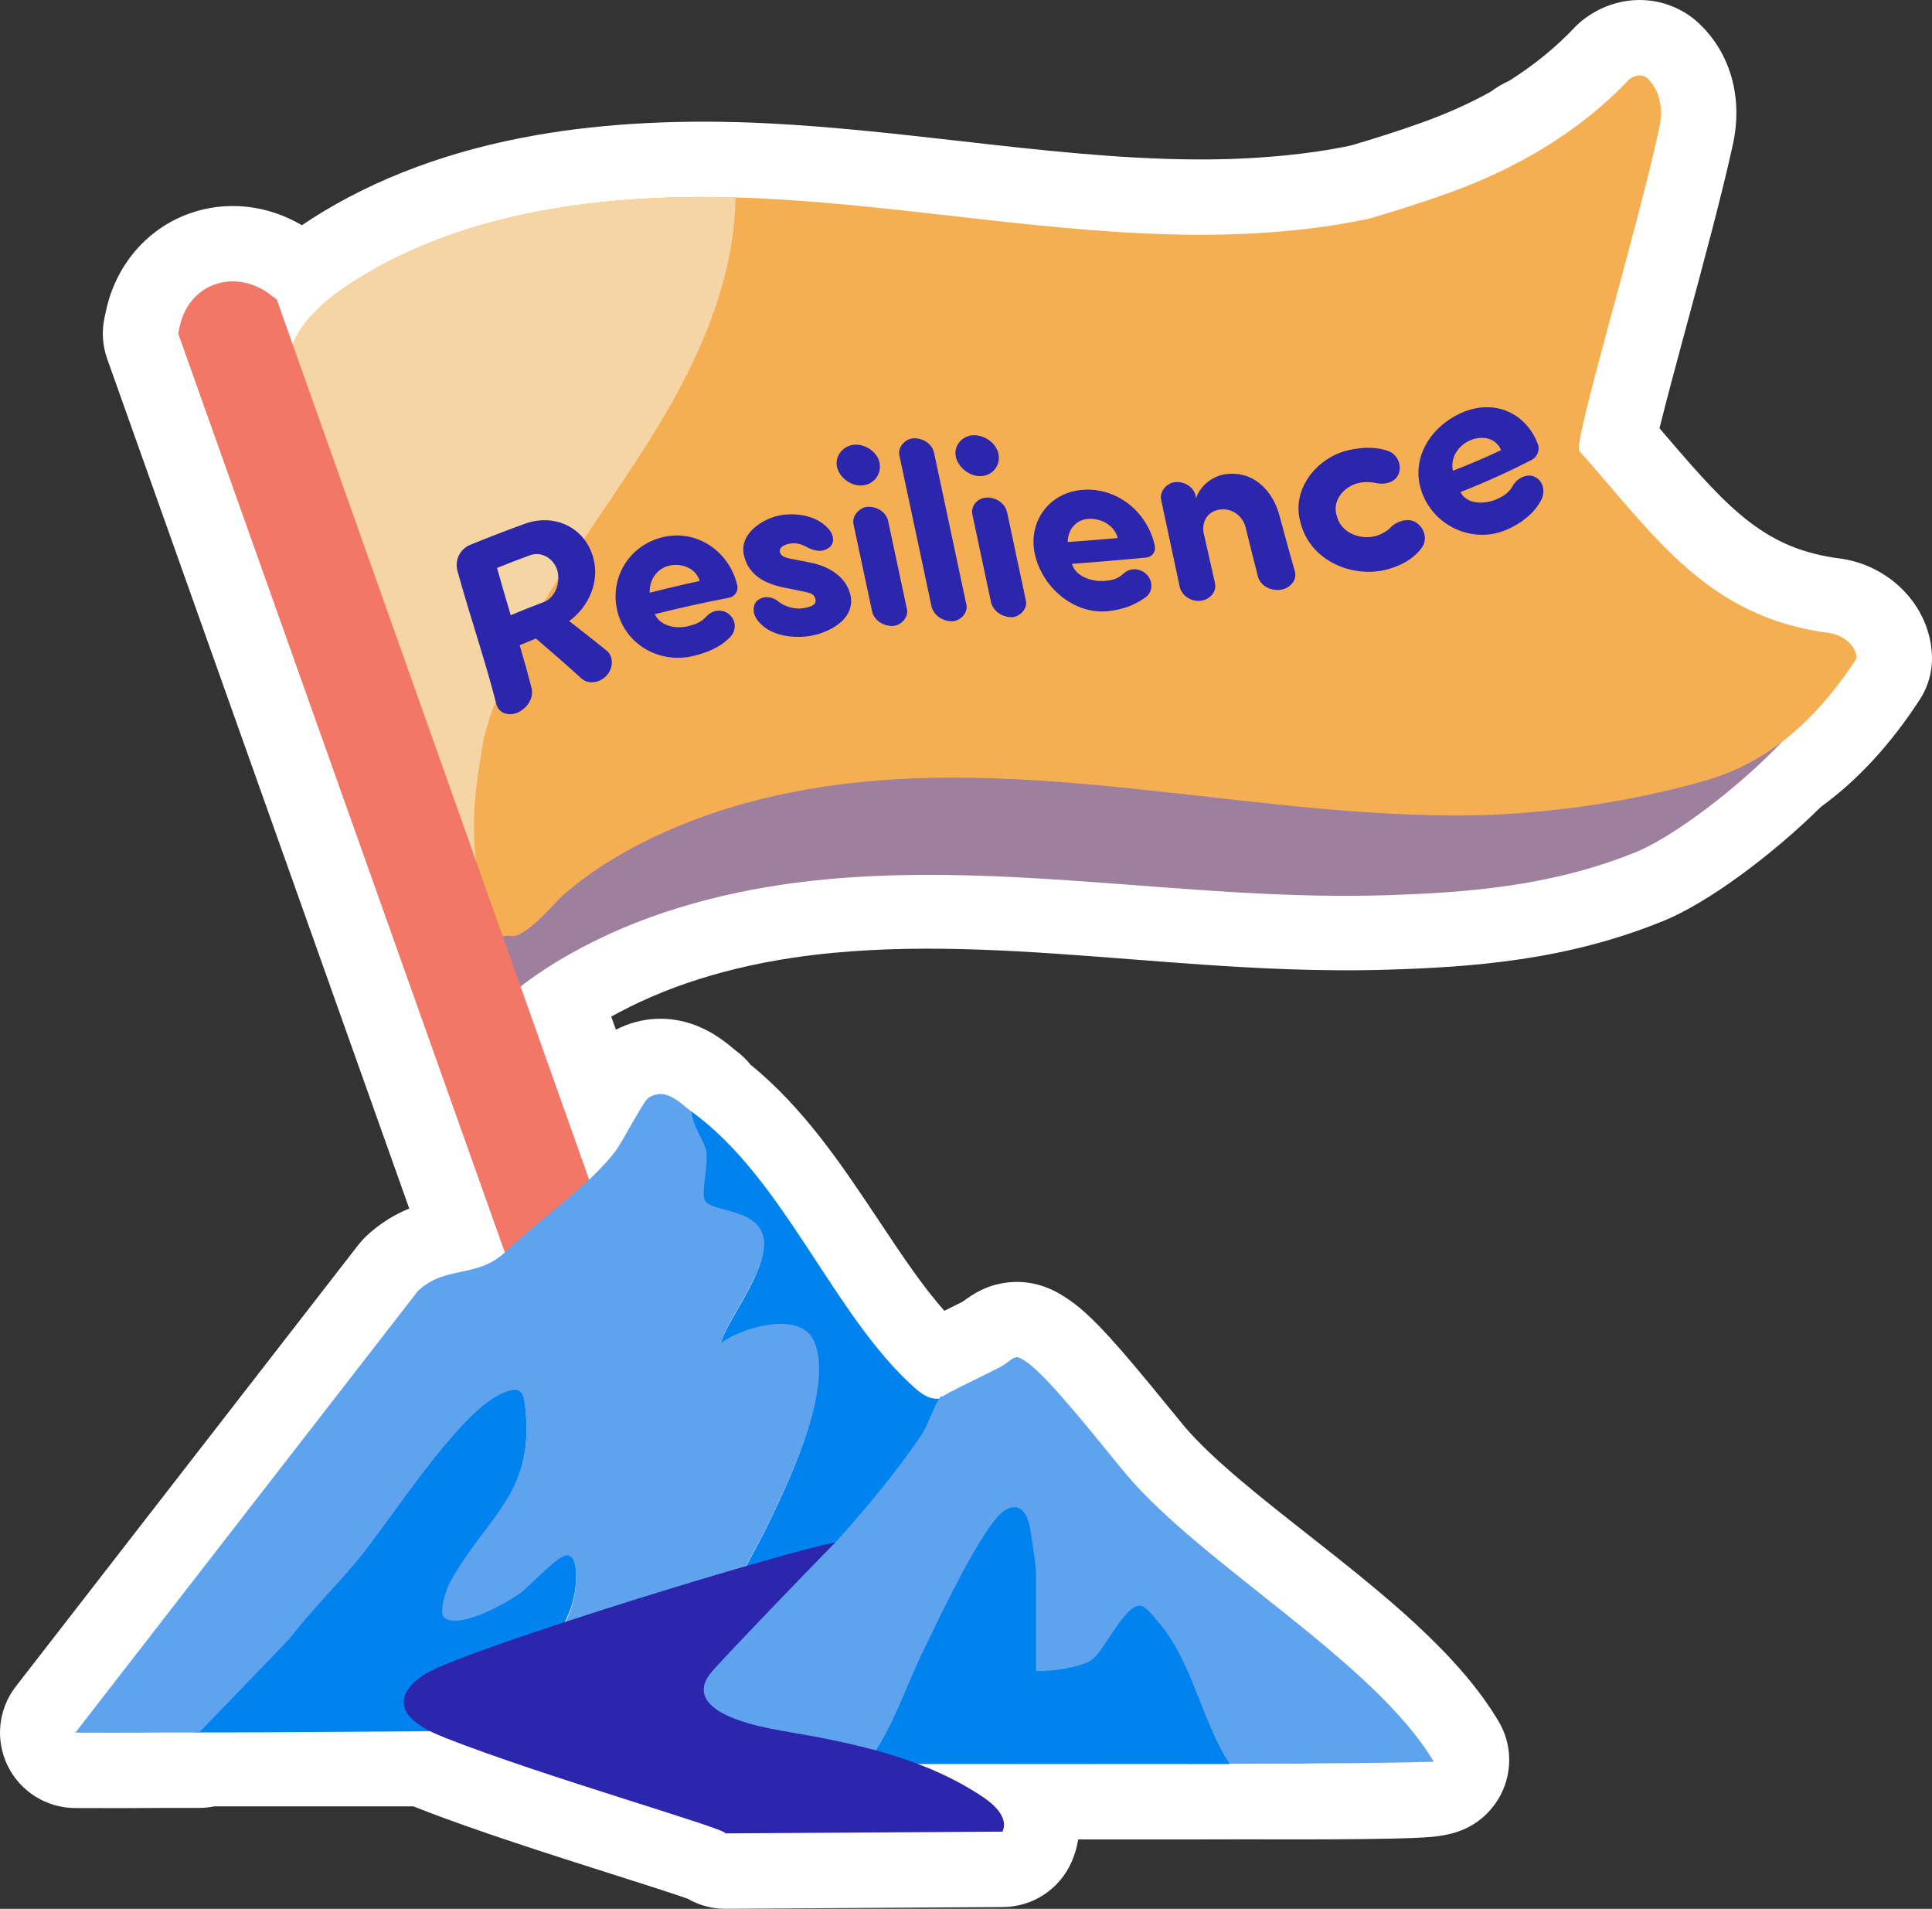
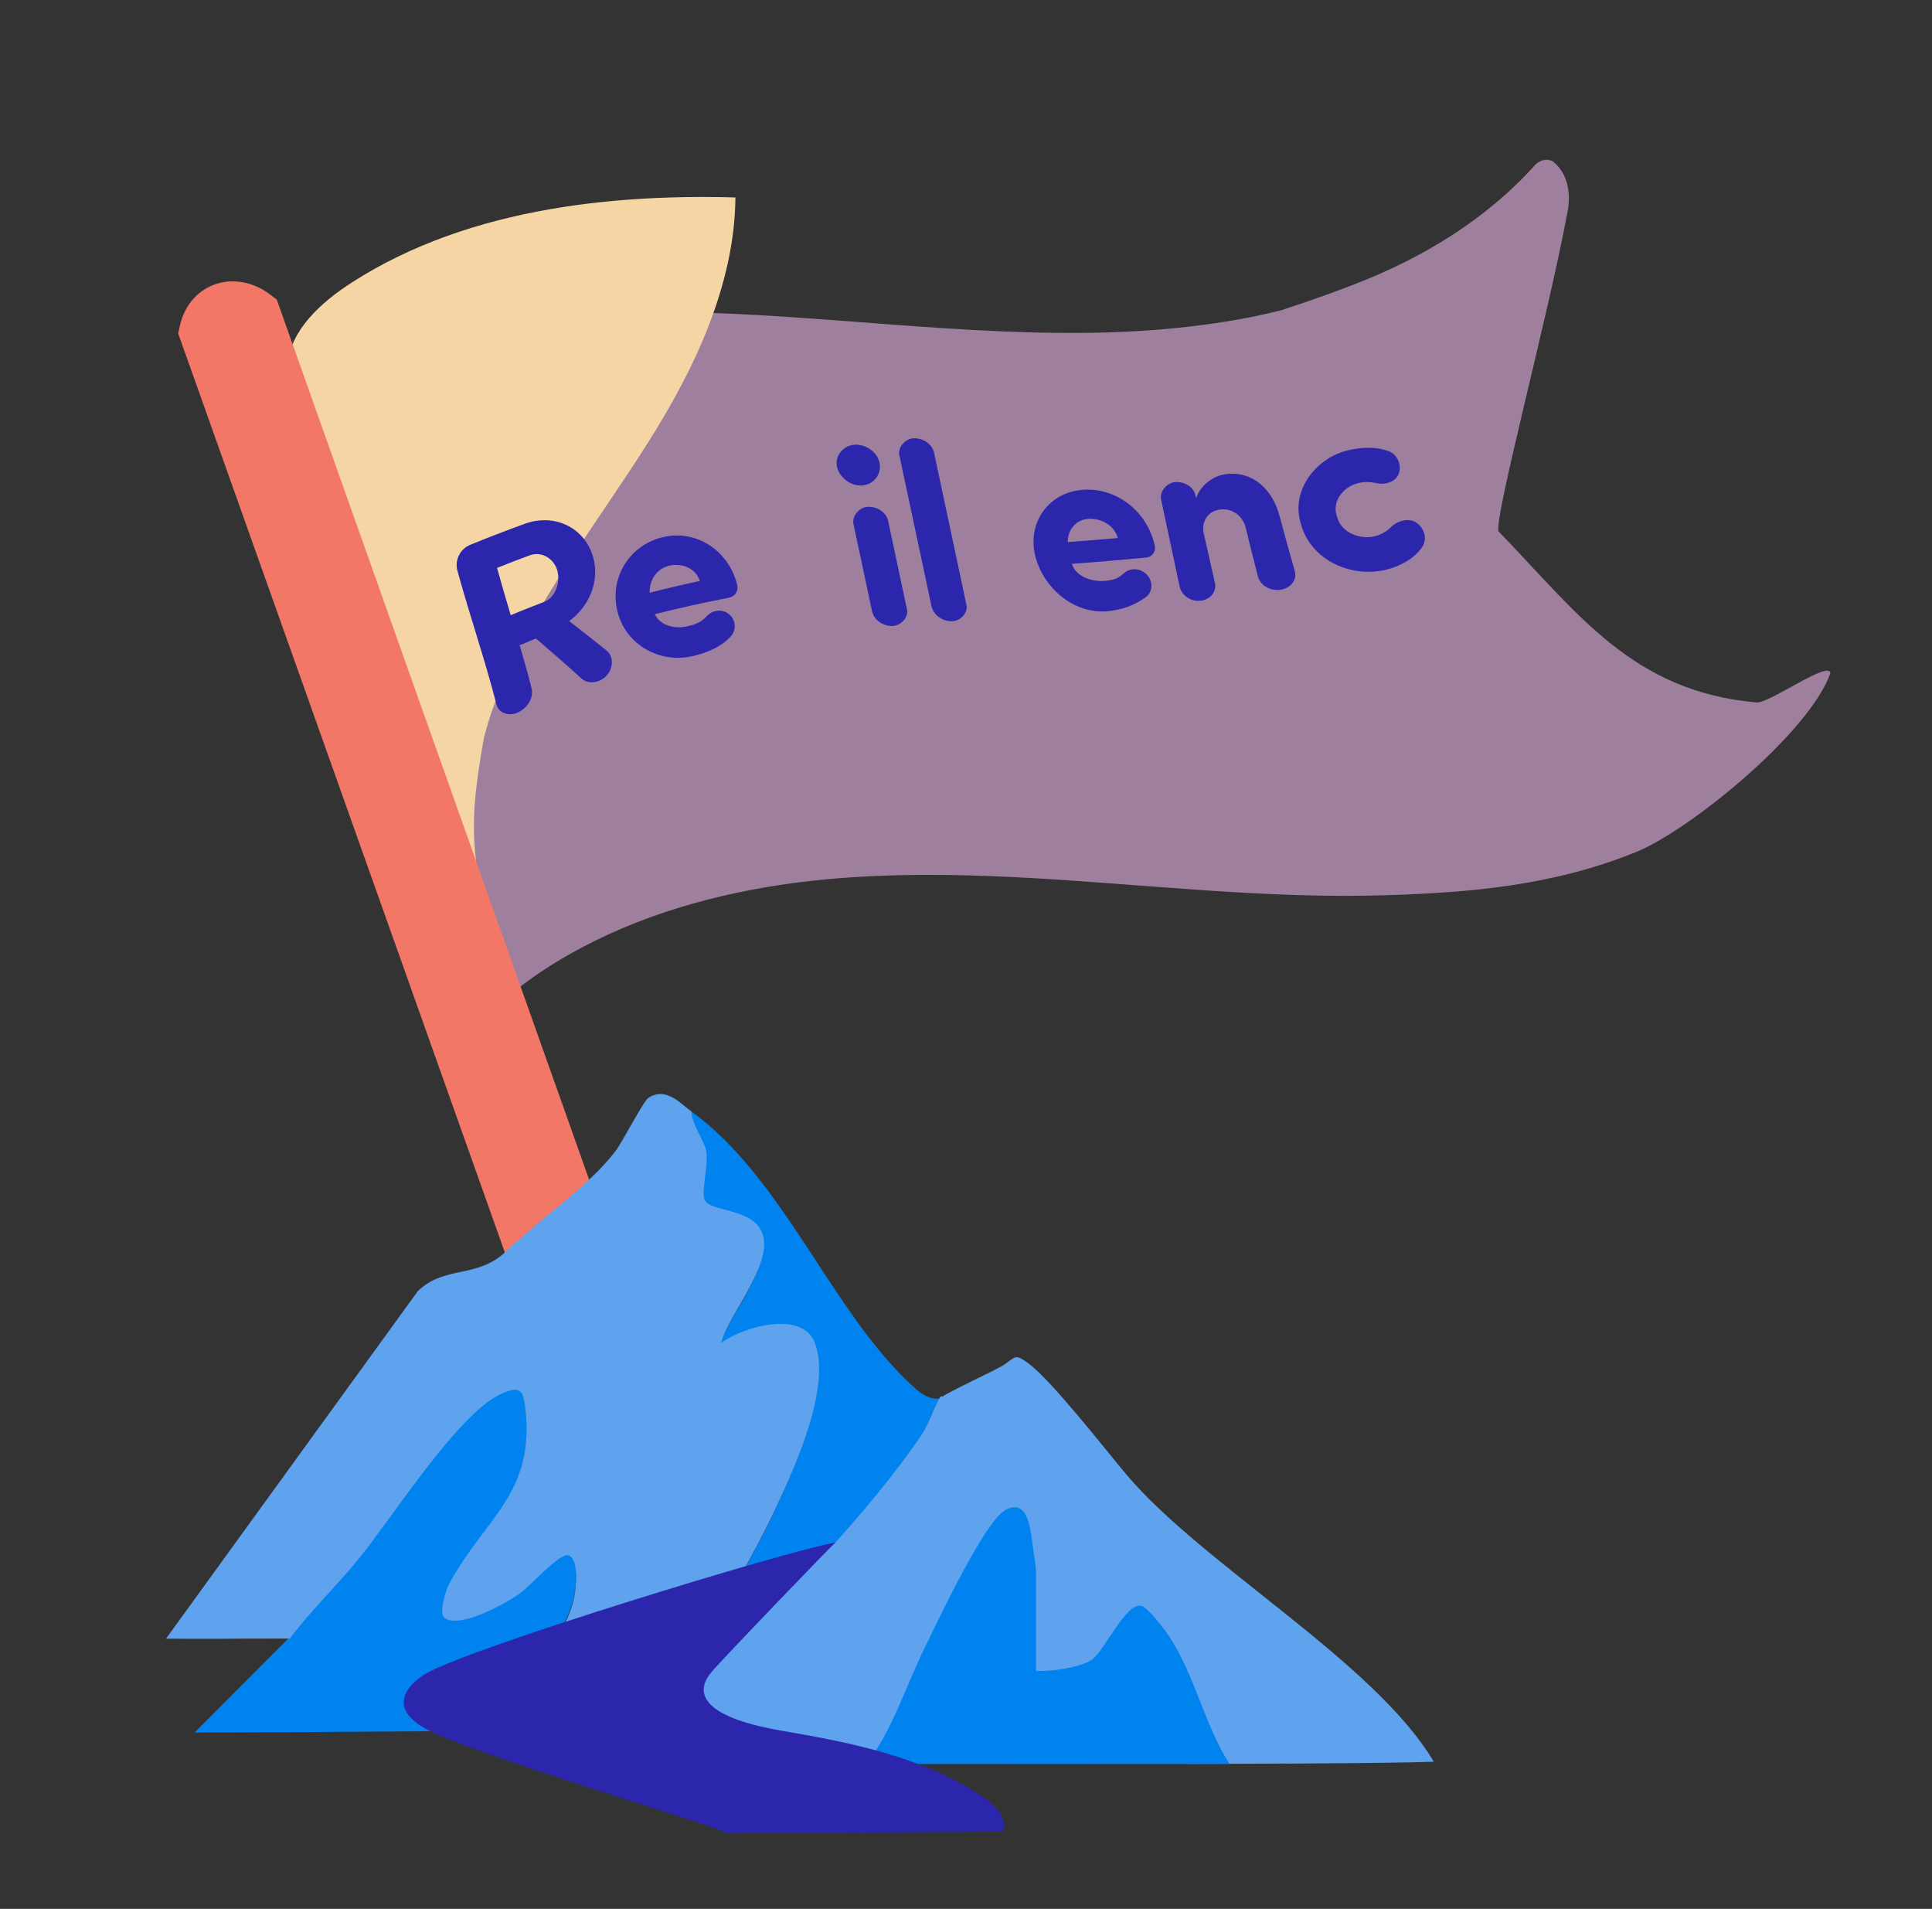
<svg xmlns="http://www.w3.org/2000/svg" id="Layer_2" data-name="Layer 2" viewBox="0 0 2180.06 2153.7">
  <rect x="0" y="0" width="2180.06" height="2153.7" fill="#333333" stroke="none" />
  <defs>
    <style>
      .cls-1 {
        fill: #5fa2ee;
      }

      .cls-2 {
        fill: #f27766;
      }

      .cls-3 {
        fill: #fff;
      }

      .cls-4 {
        fill: #2c26ac;
      }

      .cls-5 {
        fill: #f6d5a4;
      }

      .cls-6 {
        fill: #9e809e;
      }

      .cls-7 {
        fill: #0083ef;
      }

      .cls-8 {
        fill: #f5ae52;
      }

      .cls-9 {
        clip-path: url(#clippath);
      }
    </style>
    <clipPath id="clippath">
      <path class="cls-8" d="M554.39,1056.5c-46.91-15.25-53.26-68.62-64.54-106.44-48.06-161.25-103.14-320.92-155.07-481.16-6.02-18.56-12.09-37.63-10.46-56.95,3.34-39.51,37.72-70.8,73.26-93.58,133.09-85.3,304.82-102.63,466.9-94.2,162.07,8.43,322.34,39.76,484.69,40.73,48.71.29,98.25-2.56,146.91-9.48,16.34-2.38,32.63-5.23,49.21-8.83,14.51-4.25,28.99-8.65,43.41-13.26,14.42-4.61,28.77-9.42,42.92-14.5,77.05-27.3,149.73-68.85,206.89-129.44,5.78-4.38,13.14-6.03,19.21-2.04,16.85,14.8,19.19,38.46,14.02,59.59-25.58,117.47-95.64,348.74-89.9,361.57,85.32,95.69,143.85,188.34,283.94,205.97,13.44,2.34,28.66,13,29.21,28.35-50.64,77.94-107.71,119.92-170.68,137.91-88.95,25.42-189.77,39.66-282.75,39.38-67.38-.2-135.13-5.63-201.98-12.61-142.6-14.88-285.55-36.54-428.85-28.25-90.42,5.23-181.36,23.41-262.88,60.48-40.45,18.4-79.89,41.54-112.49,70.35-9.59,8.48-44.3,50.77-59.91,45.71" />
    </clipPath>
  </defs>
  <g id="Resilience">
    <g>
-       <path class="cls-3" d="M818.46,2153.7c-15.27,0-29.87-4.08-42.54-11.41-14.4-5.19-49.36-16.31-80.67-26.26-71.58-22.76-160.67-51.09-223.34-75.82-1.69-.67-3.44-1.37-5.27-2.11h-16.3c-69.54.01-139.07.02-208.58,0-5.56,1.13-11.26,1.72-17.02,1.72h-.04c-40.14-.01-54.3.08-65.67.16-14.07.1-25.19.18-74.3,0-32.4-.13-61.92-18.66-76.12-47.78-14.2-29.13-10.61-63.79,9.25-89.4l386.49-498.25c2.69-3.46,5.63-6.71,8.82-9.72,16.27-15.36,33.15-24.94,48.61-31.25L120.94,404.83c-5.3-14.91-6.34-31.01-2.99-46.47l1.74-8.06c11.04-51.03,45.82-91.8,93.05-109.05,41.99-15.34,88.53-10.4,127.95,12.88,3.57-2.45,7.24-4.89,11.01-7.3,71.29-45.69,156.69-77.46,253.84-94.43,78.46-13.7,167.07-18.11,263.37-13.11,72.33,3.76,144.2,11.91,213.7,19.78,92.13,10.44,179.15,20.31,267.09,20.83,46.83.27,92.01-2.61,134.29-8.61,14.31-2.08,27.56-4.42,40.41-7.14,13.56-3.99,26.16-7.85,38.44-11.77,14.58-4.66,27.68-9.08,40.07-13.53.11-.04.23-.08.34-.12,28.23-10,54.74-21.86,78.92-35.3,6.46-4.87,13.44-8.99,20.75-12.27,27.97-17.62,52.76-37.8,73.76-60.06,3.22-3.41,6.71-6.55,10.45-9.38,35.35-26.83,81.38-28.95,117.27-5.42,3.32,2.18,6.49,4.59,9.48,7.21,38.74,34.01,53.94,87.21,40.8,142.52-12,54.89-32.93,132.32-51.41,200.69-10.24,37.88-23.11,85.51-30.71,116.46,3.05,3.55,6.07,7.08,9.06,10.58,70.5,82.4,111.19,125.89,194.82,136.41,1.33.17,2.65.37,3.97.6,55.79,9.72,97.68,55.59,99.61,109.07.63,17.48-4.15,34.73-13.68,49.4-32.79,50.47-70.3,91.17-111.58,121.1-56.94,56.27-128.52,108.41-176.16,128.04-110.85,45.69-218.59,52.68-310.87,55.65-77.82,2.5-153.58-1.72-210.88-5.67-26.61-1.84-53.51-3.92-79.53-5.94-116.66-9.05-226.84-17.61-336.31-7.41-88,8.2-165.58,28.76-230.58,61.12-7.14,3.56-14.05,7.19-20.71,10.9l5.25,14.79c28.15-14.61,60.59-16.42,90.62-4.73,19.87,7.74,33.99,19.44,42.42,26.42.82.68,1.92,1.59,2.46,2.02,6.21,4.53,11.7,9.82,16.38,15.71,60.46,49.14,103.51,113.85,145.26,176.59,24.79,37.26,48.52,72.92,73.45,101.13,6.97-3.42,16.23-7.97,20.99-10.47,10.83-8.14,29.54-21,57.4-22.05,31.72-1.19,53.45,13.92,63.89,21.18,25.53,17.75,55.76,52.49,109.84,118.9,7.44,9.14,13.87,17.03,18.36,22.36,31.21,37.06,86.34,80.45,139.65,122.4,83.17,65.45,169.17,133.13,215.37,210.99,5.74,9.68,9.51,20.4,11.08,31.54,3.45,24.52-3.9,49.31-20.19,68-25.41,29.17-58.36,30.65-84.84,31.83-14.39.64-33.83,1.09-59.45,1.38-45.26.5-101.18.37-146.24.27-1.29.06-2.58.09-3.88.09-56.76.08-114.23.09-170.9.06-1.41,8.81-3.97,17.5-7.71,25.87-13.6,30.47-43.76,50.18-77.13,50.39l-312.77,1.99c-.18,0-.36,0-.54,0ZM759.18,2007.67c-11.28,10.96-19.1,24.57-22.95,39.28,3.86-14.63,11.63-28.28,22.95-39.28ZM759.27,2007.58s-.04.03-.05.05c.02-.02.03-.03.05-.05ZM759.39,2007.45s-.03.03-.04.04c.01-.01.03-.03.04-.04ZM759.51,2007.35s-.01.01-.02.02c0,0,.01-.01.02-.02ZM759.62,2007.23s-.01.01-.02.02c0,0,.01-.01.02-.02ZM759.75,2007.11s-.01.01-.02.02c0,0,.01-.01.02-.02ZM629.65,1916c40.2,13.45,82.13,26.79,117.15,37.92,28.21,8.97,52.57,16.72,70.59,22.76,7.96,2.67,14.29,4.88,19.46,6.79l114.3-.73c.23-2.59.59-5.18,1.06-7.78,7.41-40.37,42.61-69.69,83.65-69.69h0c38.48,0,76.98.02,115.48.04,75.96.03,154.47.07,231.67-.03,1.5-.08,3-.09,4.51-.11h3.67c8.79.03,18.96.05,29.97.07-16.89-13.69-34.07-27.21-50.7-40.3-62.81-49.43-122.14-96.12-164.57-146.51-5.39-6.4-12.23-14.8-20.14-24.52-10.52-12.92-31.89-39.17-50.01-59.94-9.59,4.71-22.66,11.17-26.9,13.65-.05.03-.09.06-.14.09-11.75,8.24-25.55,13.49-40.22,14.99-50.66,5.18-84.26-25.32-95.3-35.34-2.91-2.64-5.78-5.32-8.61-8.05,14.07,22.67,17.29,51.59,6.11,78.03-7.59,17.97-15.15,34.1-20.88,46.14-10.45,21.95-21.96,44.16-35.22,67.92-11.02,19.76-29.45,34.31-51.23,40.44-.4.11-.81.23-1.22.34-33.05,8.94-68.25-2.81-89.29-29.82-21.05-27.01-23.85-64-7.11-93.87,12-21.4,22.29-41.18,31.47-60.47,4.69-9.84,10.84-22.96,16.89-37.15,18.41-43.16,68.28-63.25,111.47-44.92,5.16,2.19,9.99,4.83,14.47,7.86-15.75-17.62-30.35-36.37-44.27-55.59-.47.94-.87,1.8-1.21,2.56-18.66,42.66-68.16,62.38-111.05,44.24-42.89-18.14-63.21-67.39-45.61-110.49,6.16-15.08,14.46-29.49,22.48-43.42,6-10.42,12.21-21.19,15.76-29.38,3-6.91,6.8-13.21,11.26-18.86-8.75-10.88-17.67-21.09-26.86-30.4-10.11,13.01-22.41,26.29-37.55,40.52-18.45,17.34-43.52,25.45-68.32,22.49-.62,22.67-10.29,44.65-27.67,60.52-33.23,30.34-68.3,37.8-89.26,42.26-2.38.51-5.26,1.12-7.64,1.68l-270,348.08c56.92.02,113.85.01,170.79,0-10.07-13.8-16.08-30.75-16.3-49.07-.39-32.74,15.93-63.1,21.29-73.08,14.24-26.5,29.07-47.04,42.15-65.17,22.39-31.02,30.18-42.86,31.06-64.64,1.89-46.78,41.23-83.23,88.01-81.56,46.78,1.67,83.42,40.83,81.98,87.62-.9,29.28-6.53,54.24-14.66,76.01,41.04,6.99,71.72,43.23,70.64,85.99-.37,14.46-2.26,26.48-3.06,30.99-3.1,17.47-8.87,34.78-17.65,52.9-10.18,21.04-28.57,36.96-50.85,44.02l-.61.2c-10.95,3.52-22.25,4.72-33.27,3.78ZM548.6,1887.48c13.02,4.92,27.25,10.05,42.2,15.26-6.78-4.37-13.01-9.76-18.44-16.09-3.38-3.93-6.34-8.11-8.9-12.48-4.41,5-9.4,9.47-14.85,13.31ZM1109.36,1647.3c-.08.05-.16.1-.25.16.09-.05.17-.11.25-.16ZM1088.69,1467.31s0,0,0,0c0,0,0,0,0,0ZM865.34,1252.45s0,.08,0,.13c0-.04,0-.08,0-.13ZM829.97,1185.17s.07.05.1.07c-.03-.02-.07-.05-.1-.07ZM323.57,467.01l207.07,582.47c1.34-1.19,2.71-2.35,4.14-3.47,28.73-22.58,62.31-43.5,99.82-62.17,83.86-41.75,181.64-68.07,290.61-78.22,123.93-11.55,246.61-2.02,365.25,7.19,25.66,1.99,52.19,4.05,78.07,5.84,79.19,5.46,138.93,7.11,193.71,5.36,98.72-3.17,175.23-11.46,251.51-42.9,21.66-8.93,77.34-47.22,125.54-95.88,3.72-3.76,7.78-7.16,12.14-10.16,1.11-.77,2.22-1.55,3.33-2.35-29.7-12.35-57.69-28.61-84.34-48.95-45.79-34.94-82.53-77.89-118.07-119.43-11.02-12.87-22.41-26.19-33.98-39.16-5.81-6.52-10.59-13.89-14.15-21.87-12.09-27.01-7.19-52.44-4.27-67.63,1.96-10.17,5.01-23.54,9.32-40.86,7.59-30.47,18.36-70.31,29.76-112.49,5.78-21.39,11.81-43.71,17.7-65.82-30.12,16.17-62.48,30.42-96.46,42.48-14.26,5.12-29.2,10.17-45.67,15.43-14.51,4.64-29.36,9.17-45.41,13.87-1.94.57-3.89,1.07-5.87,1.49-17.65,3.83-35.64,7.06-54.99,9.87-.09.01-.19.03-.28.04-50.56,7.18-104.18,10.64-159.39,10.32-97.04-.58-192.7-11.43-285.22-21.91-70.05-7.94-136.22-15.44-203.38-18.93-83.57-4.34-159.36-.71-225.27,10.8-74.78,13.06-139.15,36.64-191.32,70.07-25.54,16.37-32.76,27.27-34.37,30.22-8.9,16.38-22.94,29.38-39.96,37-5.62,2.52-11.36,4.65-17.07,6.34-9.5,2.81-19.12,3.9-28.51,3.41Z" />
      <g>
        <path class="cls-6" d="M482.29,1037.4c-53.57-157.12-76.01-276.99-133.42-432.98-6.65-18.07-55.02-168.35-54.05-187.44,1.98-39.03,15.91-8.53,50.65-32.22,130.08-88.72,256.78-35.3,419.04-32.72,162.26,2.58,323.5,27.77,485.79,23.01,48.69-1.43,98.1-5.99,146.5-14.52,16.25-2.92,32.43-6.3,48.87-10.43,14.35-4.69,28.68-9.54,42.93-14.59,14.25-5.05,28.43-10.29,42.4-15.8,76.06-29.61,147.27-73.1,202.31-134.79,5.62-4.52,12.92-6.4,19.13-2.69,17.35,13.98,20.5,37.21,16.06,58.19-21.53,116.6-83.59,346.85-77.42,359.28,88.55,91.23,150.23,180.42,290.84,192.84,13.51,1.83,82.38-48.08,83.46-32.99-23.89,67.49-158.56,177.09-219.13,201.73-94.24,38.34-188.29,45.76-281.22,48.77-67.35,2.18-135.24-.78-202.28-5.29-143.02-9.62-286.62-25.91-429.55-12.69-90.18,8.35-180.44,29.46-260.64,68.85-39.79,19.55-78.41,43.73-110.01,73.25" />
        <g>
-           <path class="cls-8" d="M554.39,1056.5c-46.91-15.25-53.26-68.62-64.54-106.44-48.06-161.25-103.14-320.92-155.07-481.16-6.02-18.56-12.09-37.63-10.46-56.95,3.34-39.51,37.72-70.8,73.26-93.58,133.09-85.3,304.82-102.63,466.9-94.2,162.07,8.43,322.34,39.76,484.69,40.73,48.71.29,98.25-2.56,146.91-9.48,16.34-2.38,32.63-5.23,49.21-8.83,14.51-4.25,28.99-8.65,43.41-13.26,14.42-4.61,28.77-9.42,42.92-14.5,77.05-27.3,149.73-68.85,206.89-129.44,5.78-4.38,13.14-6.03,19.21-2.04,16.85,14.8,19.19,38.46,14.02,59.59-25.58,117.47-95.64,348.74-89.9,361.57,85.32,95.69,143.85,188.34,283.94,205.97,13.44,2.34,28.66,13,29.21,28.35-50.64,77.94-107.71,119.92-170.68,137.91-88.95,25.42-189.77,39.66-282.75,39.38-67.38-.2-135.13-5.63-201.98-12.61-142.6-14.88-285.55-36.54-428.85-28.25-90.42,5.23-181.36,23.41-262.88,60.48-40.45,18.4-79.89,41.54-112.49,70.35-9.59,8.48-44.3,50.77-59.91,45.71" />
          <g class="cls-9">
            <path class="cls-5" d="M366.83,57.36c21.79-21.04,53.74-8.95,78.28-4.05,104.62,20.86,210.33,37.45,315.46,55.92,12.18,2.14,24.66,4.39,35.12,10.91,21.39,13.33,29.42,41.11,32.31,67.06,10.84,97.15-27.59,195.49-77.87,281.08-50.27,85.59-112.98,163.53-159.12,251.44-13.84,26.37-26.14,54.12-35.9,82.57-3.25,9.57-6.21,19.25-8.83,29.3-1.67,9.12-3.25,18.27-4.7,27.45-1.45,9.18-2.76,18.37-3.86,27.54-6.21,49.81-3.13,101.39,15.06,150.09.86,4.42-.28,8.89-4.24,11.03-13.09,4.84-27.13-.78-37.61-9.74-59.2-48.11-159.89,64.88-168.75,64.26-78.04,18.47-157.17-195.13-206.47-124.16-5.1,6.62-15.4,11.78-24.22,7.61-29.83-50.21-37.52-93.44-30.01-132.89,10.61-55.72,30.88-114.64,57.14-165.07,19.03-36.55,41.13-71.77,63.84-106.05,48.45-73.13,100.84-144.47,136.39-224.74,22.43-50.64,37.7-105.34,39.64-160.42.96-27.33-1.04-55.5-8.17-81.6-2.1-7.68-16.25-38.86-9.01-45.86l5.52-11.65Z" />
          </g>
        </g>
        <path class="cls-2" d="M789.44,1682.45l-.28-1.02L315.17,346.07l-2.85-8.04-6.76-5.21c-19.27-14.87-43.06-19.25-63.63-11.74-19.95,7.29-34.2,24.47-39.11,47.15l-1.74,8.06,493.13,1387.14,22.3-1.92c12.78-1.1,20.7-2.03,26.47-3.12,8.02-1.5,14.03-4.11,18.52-7.28,3.96-1.82,7.71-4.19,11.19-7.08,16.9-14.06,23.32-37.66,16.76-61.59Z" />
        <g>
          <path class="cls-7" d="M1060.44,1578c-6.53,8.88-12.84,30.31-21.28,42.89-55.14,82.22-167.8,203.82-248.05,266.52-9.76,7.62-22.39,18.73-35.16,19.67,42.16-64.78,84.11-130.95,117.07-200.19,22.57-47.42,64.71-140.25,45.33-189.67-14.54-37.08-80.39-17.86-105.54.13,8.66-33.54,65.06-95.22,43.66-129.05-14.07-22.24-55.47-19.31-62.12-31.67-4.53-8.42,4.5-40.88,1.51-55.95-2.24-11.28-15.67-32.37-15.95-46.8,104.38,75.06,159,227.48,250.44,310.45,7.93,7.2,17.7,15.23,30.1,13.67Z" />
          <g>
            <path class="cls-7" d="M219.59,1954.72l107.42-107.73c23.02-30.58,51.73-58.32,76.54-88.34,37.35-45.21,112.19-164.5,161.35-187.39,21.39-9.96,25.41-4.6,27.62,13.64,12.02,99.25-41.57,126.49-81.72,201.18-3.87,7.2-16.76,33.06-8.42,38.19,18.56,11.41,69.83-17.63,85.46-29.03,9.74-7.11,43.71-44.66,53.18-42.21,12.63,3.28,9.01,35.84,7.3,45.46-9.65,54.39-68.17,95.12-58.74,154.51-121.56-.03-248.45,1.78-370,1.72Z" />
            <g>
              <path class="cls-7" d="M978.51,1983.16c22.43-34.47,33.82-76.29,50.63-114.86,12.39-28.42,53.82-128.32,72.91-139.33,12.47-7.19,18.38,3.52,21.06,17.68.9,4.75,5.37,39.88,5.37,42.53v101.08c12.96.68,38.6-3.1,49.49-11.06,11.06-8.08,30.65-58.58,44.54-53.9,5.54,1.87,20.14,23.18,24.35,30.32,22.62,38.47,384.22,150.44,179.37,132.02-107.27.17-340.44-4.57-447.71-4.5Z" />
-               <path class="cls-1" d="M471.54,1456.63c31.36-29.6,66.82-13.5,99.54-44.79,37.67-36.03,93.42-73.66,123.29-112.87,8.02-10.52,31.69-56.59,37.14-60.17,20.19-13.25,36.89,6.83,48.79,15.39.28,14.42,14.32,32.87,16.55,44.14,2.99,15.07-6.04,47.52-1.51,55.95,6.64,12.36,48.05,9.43,62.12,31.67,21.4,33.84-35,95.51-43.66,129.05,25.15-17.99,90.99-37.21,105.54-.13,19.38,49.42-22.76,142.25-45.33,189.67-32.96,69.24-74.91,135.41-117.07,200.19,12.77-.94,25.4-12.04,35.16-19.67,80.25-62.71,192.91-184.3,248.05-266.52,8.44-12.58,14.75-34.01,21.28-42.89,3.84-5.22,63.33,64.54,71.19,58.59,12.5-9.46,25.14-2.39,37.67,6.31,25.54,17.76,41.53,58.14,65.09,86.13,85.57,101.62,200.9,110.82,267.8,223.55.87,6.17-.27,3.95-4.92,4.51-74.03,8.88-193.49-.1-272.83,0-16.71-21.39-23.54-49.43-40.7-70.78-3.19-3.97-14.27-15.79-18.47-16.83-10.54-2.6-25.4,25.43-33.8,29.92-8.26,4.41-27.71,6.52-37.55,6.14v-56.1c0-1.47-3.39-20.97-4.07-23.61-2.03-7.86-6.52-13.8-15.98-9.81-14.48,6.11-45.92,61.55-55.32,77.33-12.76,21.41-21.4,44.62-38.42,63.75-130.48.06-261.1.03-391.58,0-9.43-59.39,49.09-100.12,58.74-154.51,1.71-9.62,5.33-42.18-7.3-45.46-9.47-2.46-43.44,35.1-53.18,42.21-15.62,11.4-66.9,40.45-85.46,29.03-8.34-5.13.94-32.31,4.81-39.51,40.15-74.69,97.34-100.6,85.32-199.85-2.21-18.24-6.23-23.6-27.62-13.64-49.16,22.89-124,142.18-161.35,187.39-24.81,30.03-53.52,57.76-76.54,88.34l-102.23,106.01c-89.08-.04-50.54.51-139.68.16" />
+               <path class="cls-1" d="M471.54,1456.63c31.36-29.6,66.82-13.5,99.54-44.79,37.67-36.03,93.42-73.66,123.29-112.87,8.02-10.52,31.69-56.59,37.14-60.17,20.19-13.25,36.89,6.83,48.79,15.39.28,14.42,14.32,32.87,16.55,44.14,2.99,15.07-6.04,47.52-1.51,55.95,6.64,12.36,48.05,9.43,62.12,31.67,21.4,33.84-35,95.51-43.66,129.05,25.15-17.99,90.99-37.21,105.54-.13,19.38,49.42-22.76,142.25-45.33,189.67-32.96,69.24-74.91,135.41-117.07,200.19,12.77-.94,25.4-12.04,35.16-19.67,80.25-62.71,192.91-184.3,248.05-266.52,8.44-12.58,14.75-34.01,21.28-42.89,3.84-5.22,63.33,64.54,71.19,58.59,12.5-9.46,25.14-2.39,37.67,6.31,25.54,17.76,41.53,58.14,65.09,86.13,85.57,101.62,200.9,110.82,267.8,223.55.87,6.17-.27,3.95-4.92,4.51-74.03,8.88-193.49-.1-272.83,0-16.71-21.39-23.54-49.43-40.7-70.78-3.19-3.97-14.27-15.79-18.47-16.83-10.54-2.6-25.4,25.43-33.8,29.92-8.26,4.41-27.71,6.52-37.55,6.14v-56.1c0-1.47-3.39-20.97-4.07-23.61-2.03-7.86-6.52-13.8-15.98-9.81-14.48,6.11-45.92,61.55-55.32,77.33-12.76,21.41-21.4,44.62-38.42,63.75-130.48.06-261.1.03-391.58,0-9.43-59.39,49.09-100.12,58.74-154.51,1.71-9.62,5.33-42.18-7.3-45.46-9.47-2.46-43.44,35.1-53.18,42.21-15.62,11.4-66.9,40.45-85.46,29.03-8.34-5.13.94-32.31,4.81-39.51,40.15-74.69,97.34-100.6,85.32-199.85-2.21-18.24-6.23-23.6-27.62-13.64-49.16,22.89-124,142.18-161.35,187.39-24.81,30.03-53.52,57.76-76.54,88.34c-89.08-.04-50.54.51-139.68.16" />
              <path class="cls-1" d="M759.45,1973.52c12.77-.94,38.28-136.7,48.03-144.32,80.25-62.71,174.88-95.38,230.02-177.6,8.44-12.58,16.41-64.71,22.94-73.6,3.84-5.22,65.86-33,73.72-38.95,12.5-9.46,12.57-10.37,25.1-1.66,25.54,17.76,88.13,98.23,111.69,126.22,85.57,101.62,280.04,211.39,346.94,324.12-53.86,1.96-198.41,2.3-277.75,2.39-16.71-21.39-140.91-51.76-158.07-73.11-3.19-3.97-14.27-15.79-18.47-16.83-10.54-2.6-25.4,25.43-33.8,29.92s-27.71,6.52-37.55,6.14v-56.1c0-1.47-3.39-20.97-4.07-23.61-2.03-7.86-6.52-13.8-15.98-9.81-14.48,6.11-45.92,61.55-55.32,77.33-12.76,21.41-21.4,44.62-38.42,63.75" />
              <path class="cls-7" d="M978.51,1990.29c28.48-38.94,42.95-86.19,64.29-129.76,15.73-32.11,68.35-144.96,92.58-157.4,15.83-8.12,23.35,3.98,26.75,19.98,1.14,5.36,6.81,45.06,6.81,48.05v114.2c16.46.77,49.02-3.51,62.84-12.49,14.05-9.13,38.93-66.18,56.56-60.89,7.04,2.11,25.58,26.19,30.92,34.26,28.72,43.46,40.16,100.52,68.12,144.06-136.22.2-272.66-.08-408.88,0Z" />
              <path class="cls-4" d="M818.46,2068.6c4.65-4.42-205.18-64.09-315.35-107.55-13.02-5.14-26.14-10.83-36.77-20.26-4.25-3.77-8.16-8.29-9.83-13.86-4.93-16.41,10.84-31.09,25.23-39.26,51.87-29.42,402.89-136.9,461.01-147.36-3.53,2.75-128.21,132.02-140.32,146.78-23.31,28.4,1.83,52.5,80.7,65.87,78.87,13.38,159.72,29.74,226.94,75.21,10.64,7.2,28.38,22.24,21.16,38.44" />
            </g>
          </g>
        </g>
        <g>
          <path class="cls-4" d="M642.26,700.74c14.39,11.11,28.65,22.35,42.8,33.76,8.24,7.74,6.24,20.67-.98,28.19-6.91,7.2-18.93,10-27.32,3.4-17.11-15.5-34.47-30.69-52.04-45.67-7.33,2.95-10.99,4.46-18.3,7.58,4.73,16.28,9.4,32.57,13.52,49.02,2.28,11.46-5.5,22.23-15.56,26.88-8.94,4.14-21.14,1.74-24.09-8.83-13.11-51.05-30.38-100.87-44.29-151.69-2.83-11.96,3.24-24.03,14.68-28.71,19.78-8.07,39.67-15.75,59.74-23.06,34.32-13.44,69.89,3.07,79.2,38.32,7.01,26.55-5.14,54.76-27.38,70.79ZM560.86,640.8c4.94,17.83,10.14,35.58,15.45,53.3,11.95-5.01,23.99-9.8,36.12-14.37,14.21-4.62,19.97-22.03,16.62-35.35-3.35-13.32-16.92-22.44-30.34-18.14-12.7,4.64-25.32,9.49-37.85,14.56Z" />
          <path class="cls-4" d="M823.23,719.45c-10.92,11.31-26.94,17.46-41.87,20.89-36.78,8.43-74.78-12.46-84.42-49.62-9.85-37.95,12.6-75.53,50.98-84.63,38.78-9.2,74.94,16.13,83.95,54.08,1.66,6.98-3.02,13.07-9.18,14.22-28.15,5.39-56.06,11.55-83.83,18.6,6.48,13.63,23.81,16.84,37.28,13.56,7.62-1.86,14.28-3.78,20.99-11.02,7.39-7.98,17.9-8.3,24.98-2.93,8.85,6.71,9.3,19.39,1.13,26.87ZM789.57,655.51c-4.47-14.49-19.8-20.15-33.43-17.47-14.67,2.88-23.65,16.14-23.02,30.73,18.75-4.77,37.55-9.18,56.46-13.25Z" />
-           <path class="cls-4" d="M855.64,676.79c7.76-5.23,16.79-2.92,22.15,1.52,6.82,5.71,18.51,9.39,27.31,8.1,8.55-1.25,16.58-3.49,15.1-10.24-1.23-5.62-5.05-7.22-15.33-9.09-6.46-1.38-9.69-2.05-16.15-3.36-23.12-4.01-44.19-13.4-49.39-37.74-5.25-24.58,22.59-41.98,43.15-44.94,18.15-2.62,40.26,1.29,52.72,16.04,6.54,7.89,6.05,16.29.91,20.32-7.56,6.04-16.32,4.92-25.96-.3-6.64-3.55-12.16-4.61-17.3-3.95-8.56,1.09-13.91,4.74-12.77,9.79.95,4.21,4.93,6.24,13.46,7.74,8.68,1.65,13.02,2.51,21.7,4.28,19.37,3.92,39.05,15.23,44.15,35.4,7.17,28.35-24.84,44.53-47.66,47.53-20.22,2.66-46.63-1.55-58.54-20.35-4.67-7.65-3.29-16.89,2.44-20.75Z" />
          <path class="cls-4" d="M963.92,501.77c12.25-.93,26.07,7.74,28.6,20.6,2.44,12.45-6.28,23.92-18.81,25.29-13,1.42-26.32-8.5-29.2-20.61-2.95-12.4,6.95-24.32,19.42-25.27ZM1023.33,687.11c2.33,9.39-6.87,18.78-15.83,19.15-10.04.42-20.41-5.57-23.27-15.67-7.06-33.12-14.12-66.24-21.19-99.36-1.92-9.24,6.87-18.81,15.82-19.36,10.17-.63,20.7,5.31,23.27,15.7,7.07,33.18,14.13,66.36,21.2,99.54Z" />
          <path class="cls-4" d="M1090.43,682.04c2.35,9.37-6.88,18.69-15.85,18.91-10.1.25-20.42-5.92-23.3-16.06-12.15-57.1-24.3-114.21-36.46-171.31-1.94-9.22,6.91-18.67,15.84-19.06,10.21-.44,20.71,5.62,23.29,16.03,12.16,57.16,24.32,114.32,36.47,171.49Z" />
-           <path class="cls-4" d="M1098.07,491.09c12.36-.54,26.09,8.39,28.64,21.29,2.46,12.39-6.27,23.79-18.85,24.79-13.15,1.04-26.34-9.3-29.26-21.5-2.97-12.39,7-24.02,19.46-24.57ZM1157.55,677.46c2.35,9.37-6.88,18.68-15.85,18.85-10.13.2-20.43-6.05-23.31-16.2-7.07-33.26-14.14-66.52-21.21-99.78-1.76-9.63,5.58-18.25,15.85-18.86,10.33-.62,20.72,5.78,23.31,16.2,7.07,33.26,14.14,66.52,21.22,99.78Z" />
          <path class="cls-4" d="M1293.15,673.65c-13.64,9.65-26.37,14.09-42.44,15.87-38.34,4.25-74.38-26.25-82.87-63.8-8.36-36.93,15.93-70.17,53.74-73.05,39.15-2.98,73.43,25.31,81.46,63.09,1.49,7.03-3.28,12.7-9.42,13.31-28.01,2.7-56.03,5.03-84.09,7.15,4.52,14.78,23.1,20.32,36.77,19.22,7.81-.63,14.41-1.79,21.31-8.14,7.6-7,18.03-6.22,24.99-.32,8.24,6.99,9.25,19.58.56,26.67ZM1261.31,607.08c-3.99-14.49-18.48-22.19-32.49-21.69-14.44.51-24.03,12.17-23.97,26.22,18.83-1.41,37.64-2.91,56.45-4.53Z" />
          <path class="cls-4" d="M1349.68,562.07c4.69-13.99,18.42-24.89,32.82-26.97,31.59-4.57,54.01,18.26,61.47,47.47,5.5,20.74,11.25,41.41,17.13,62.05,2.84,10.71-6.05,19.36-16.05,20.81-10.46,1.52-21.87-3.7-25.41-14.15-4.58-17.9-9.1-35.81-13.5-53.75-2.46-14.14-14.69-24.31-28.98-22.69-15.42,1.75-22.54,15.38-18.19,29.85,3.95,17.77,7.95,35.53,12,53.28,2.2,10.43-6.34,18.8-16.16,19.86-10.2,1.1-20.62-4.92-23.49-15.1-7.06-33.06-14.12-66.12-21.17-99.19-1.91-9.25,6.91-18.84,15.8-19.59,9.98-.84,20.53,4.75,23.07,15.03.26,1.23.4,1.85.66,3.08Z" />
          <path class="cls-4" d="M1551.5,604.98c7.24-1.83,13.68-5.65,18.1-10.29,6.03-6.33,18.33-10.3,26.5-6.18,10.41,5.24,15.51,19.01,8.48,29.07-9.04,12.94-24.58,21.15-39.52,24.98-39.2,10.04-85.37-9.59-96.91-50.68-.09-.33-.14-.5-.24-.84-12.11-38.69,18.45-75.24,53.75-83.11,14.76-3.29,30.13-4.26,44.95.98,10.83,3.83,16.02,17.47,10.9,27.33-4.43,8.53-15.73,10.89-24.85,8.82-6.53-1.48-13.82-1.59-20.8.21-15.74,4.05-29.46,20.39-23.24,37.27.1.33.15.5.26.84,4.72,17.92,26.05,25.8,42.61,21.61Z" />
-           <path class="cls-4" d="M1738.26,565.56c-8.01,14.78-22.96,25.46-37.94,32.03-37.46,16.44-81.59-3.27-95.66-41.56-14.24-38.75,10.25-75.73,45.82-90.8,35.3-14.96,71.07-.04,84.85,35.79,2.59,6.72-.82,14.6-6.58,17.64-26.34,13.59-53.16,25.7-80.72,36.58,7.24,14.38,27.75,13.69,40.23,8.25,7.58-3.31,14.3-6.97,19.14-15.96,4.05-7.53,15.6-13.66,24.09-9.71,10.74,5,12.7,18.27,6.77,27.75ZM1693.86,507.87c-5.95-14-21.52-16.57-34.27-11.33-13.73,5.65-23.28,19.38-20.16,34.6,18.43-7.06,36.59-14.85,54.44-23.27Z" />
        </g>
      </g>
    </g>
  </g>
</svg>